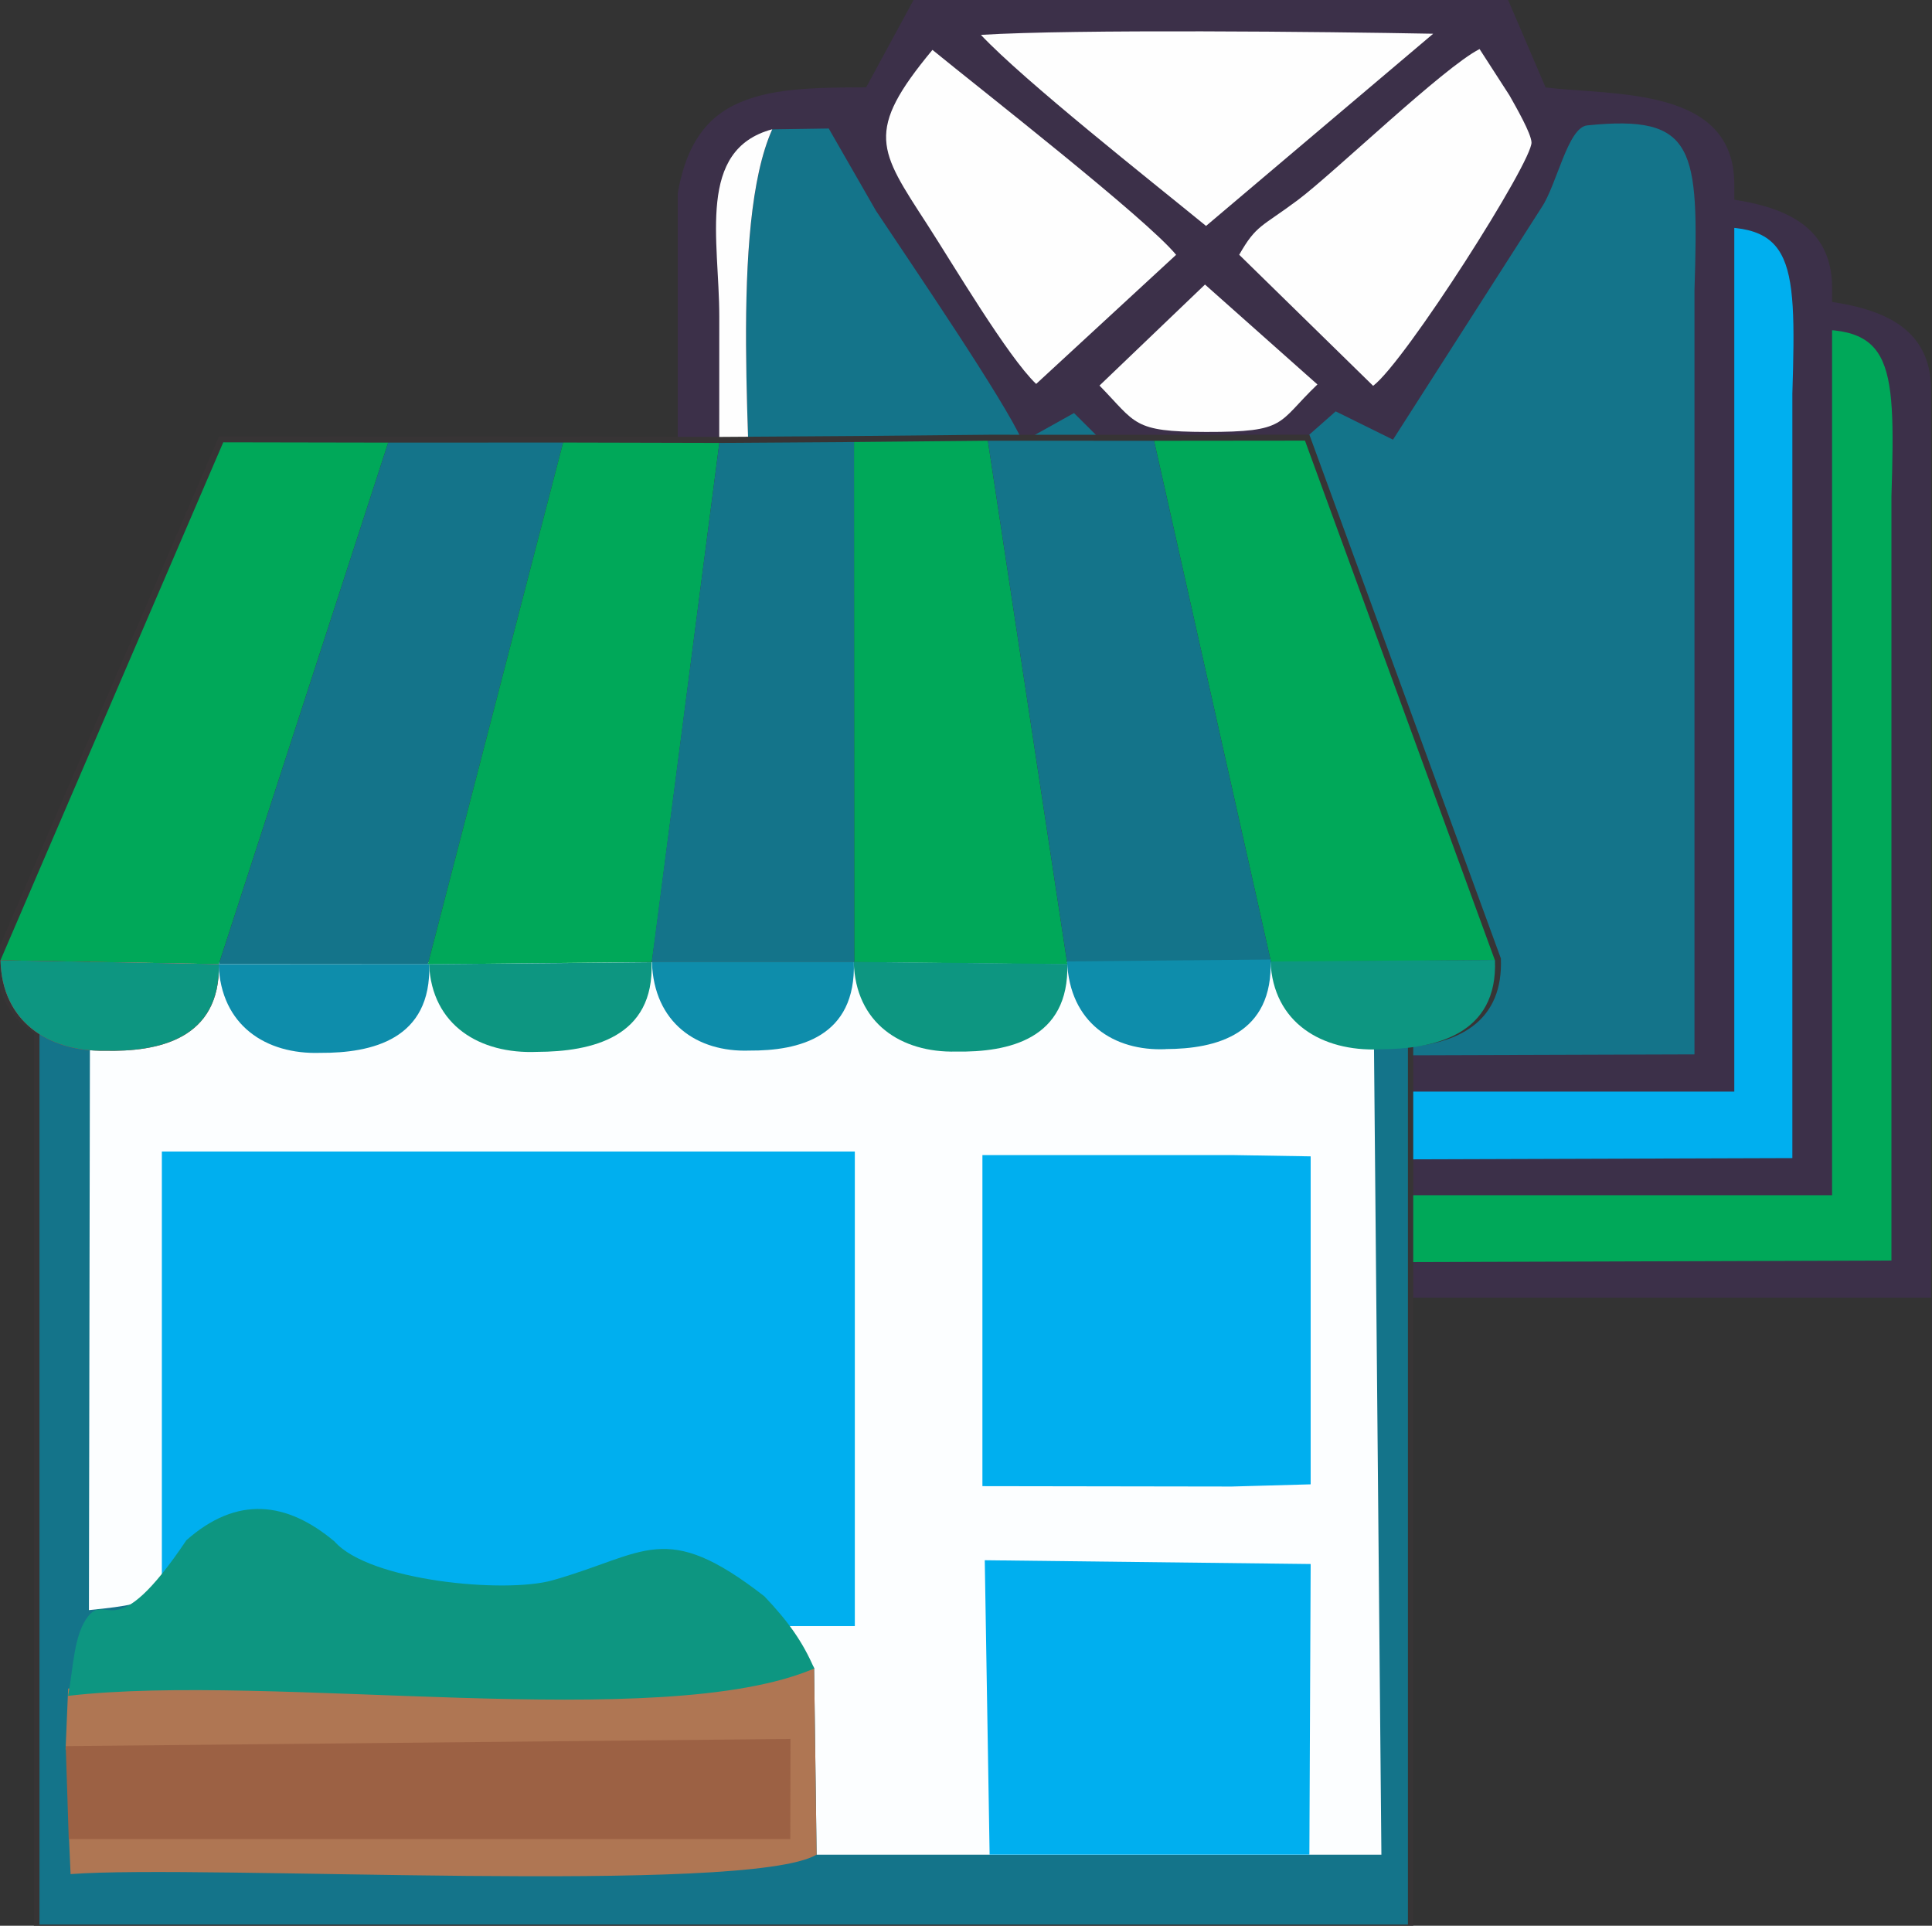
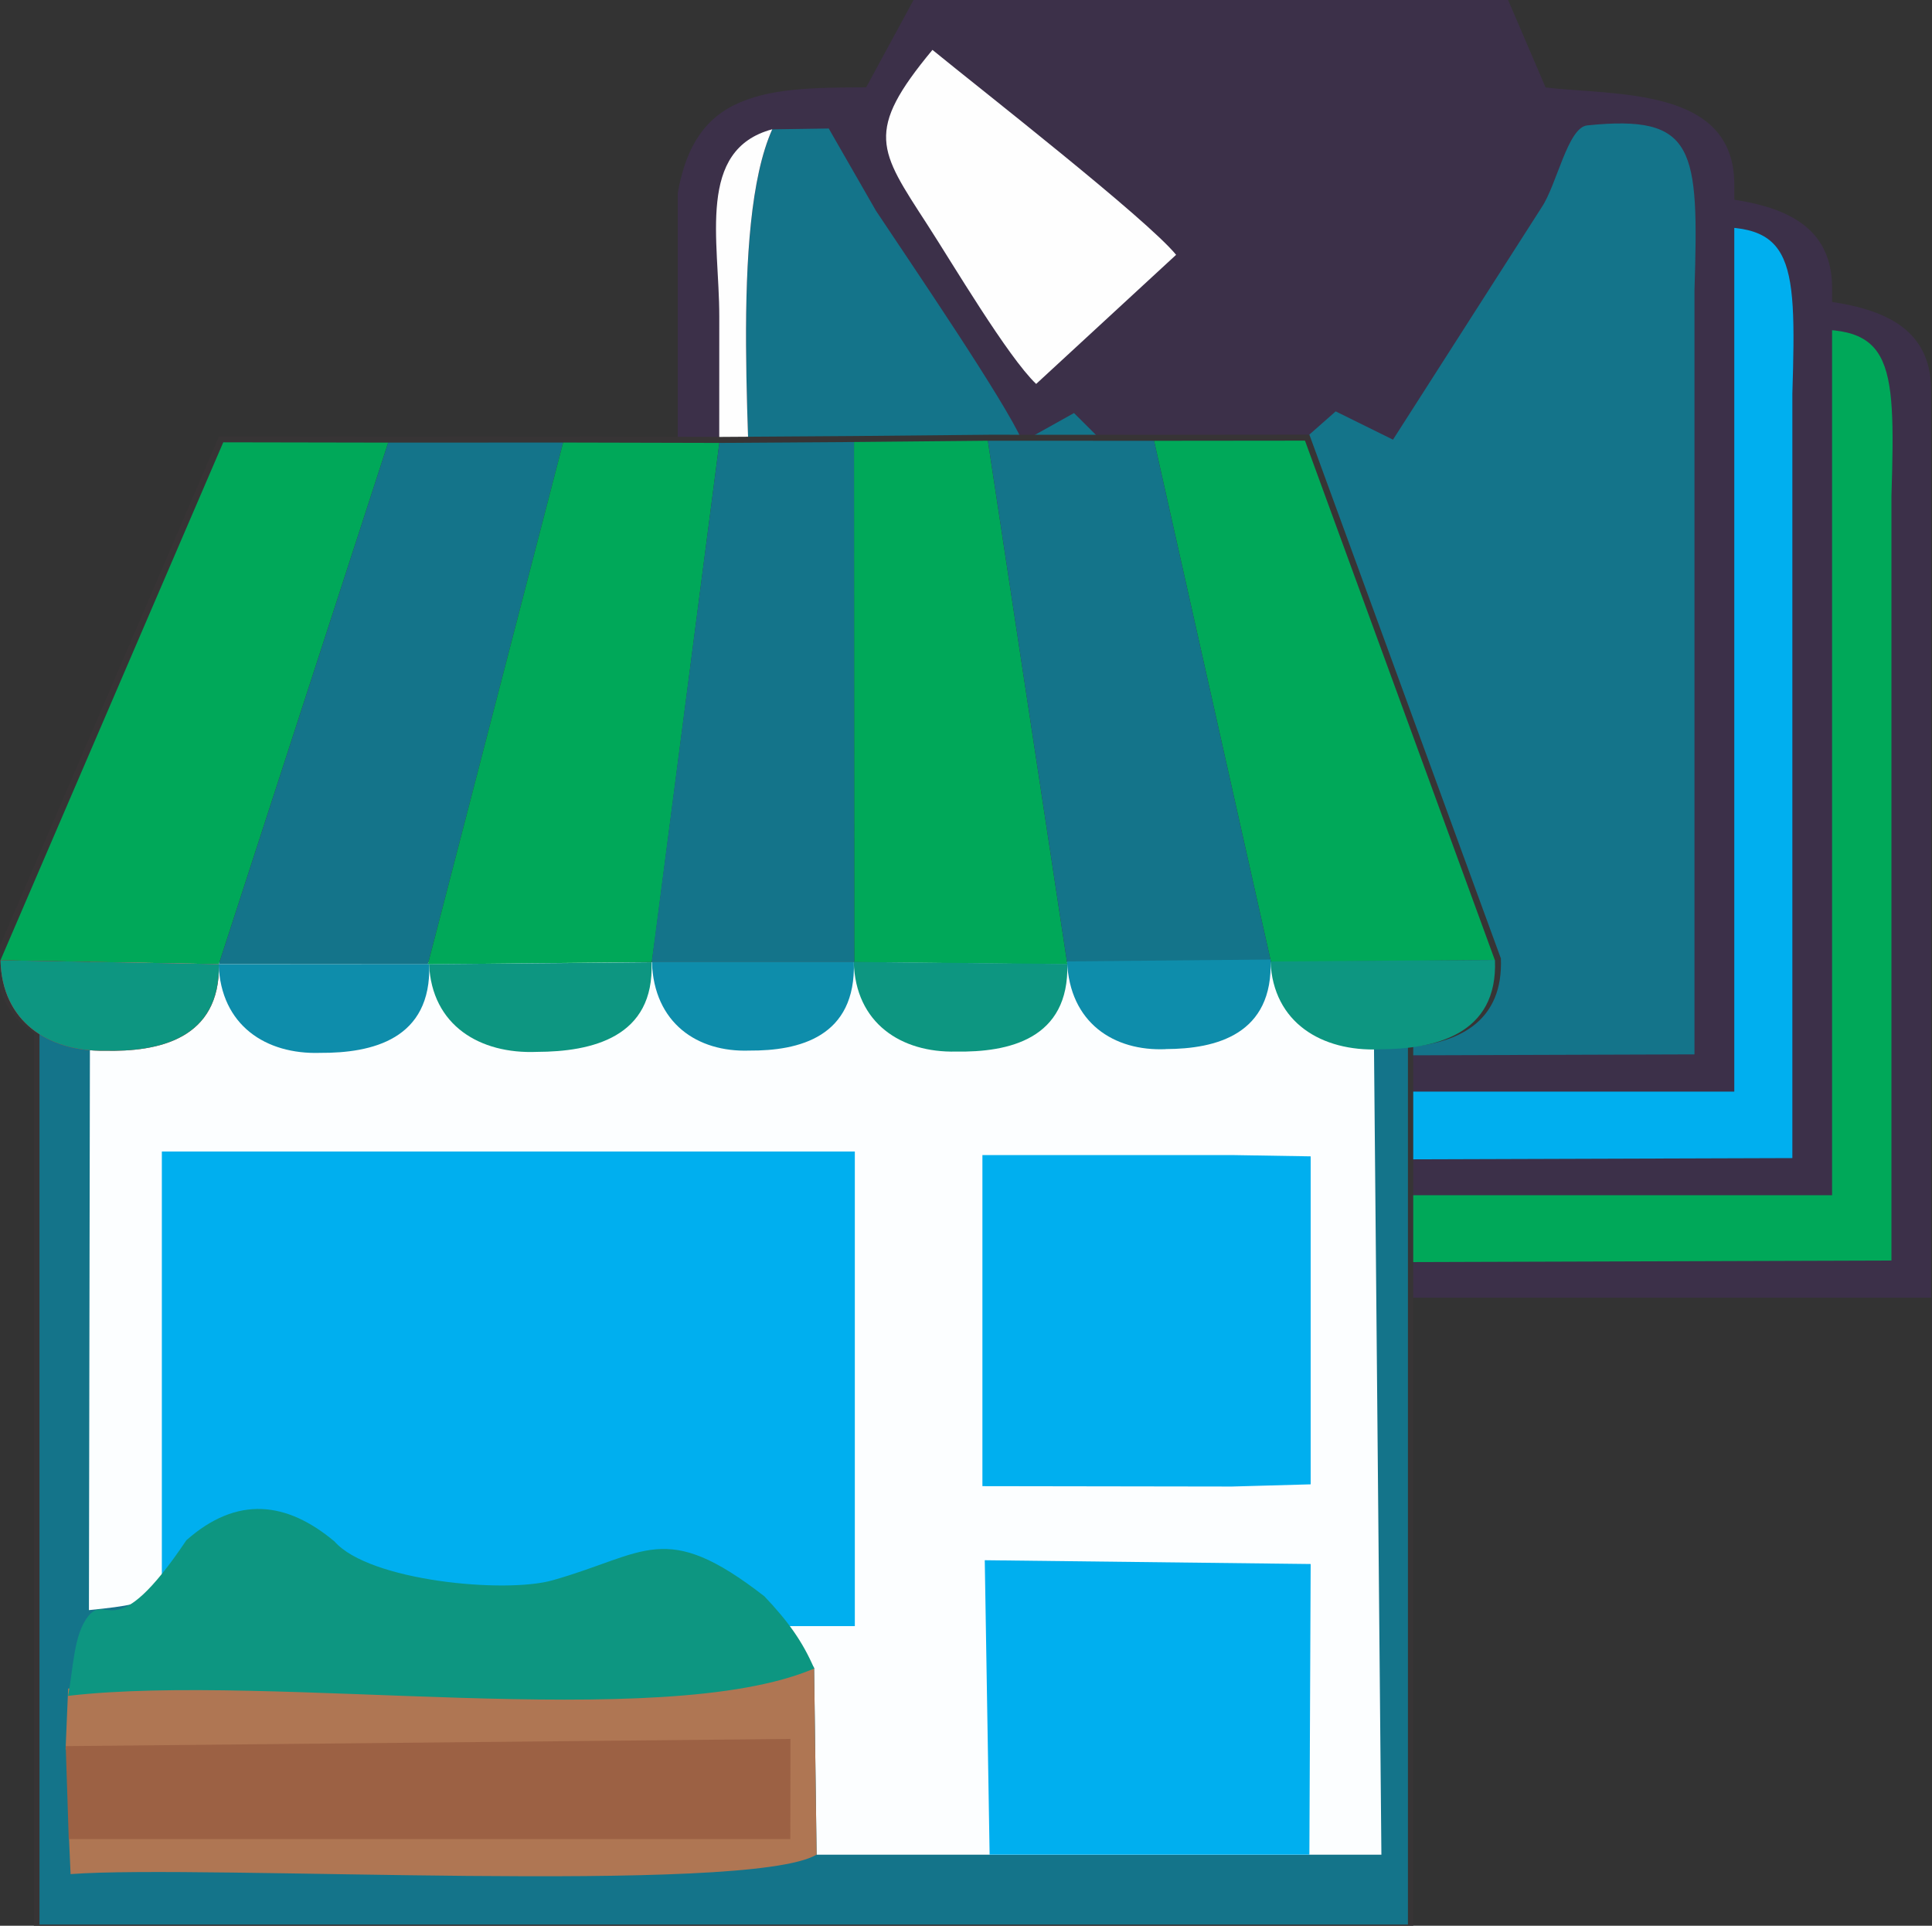
<svg xmlns="http://www.w3.org/2000/svg" xml:space="preserve" width="25.485mm" height="25.4mm" style="shape-rendering:geometricPrecision; text-rendering:geometricPrecision; image-rendering:optimizeQuality; fill-rule:evenodd; clip-rule:evenodd" viewBox="0 0 25.485 25.4">
  <rect x="0" y="0" width="25.485" height="25.4" fill="#333333" stroke="none" />
  <defs>
    <style type="text/css">
   
    .fil5 {fill:#373435}
    .fil1 {fill:#00A859}
    .fil3 {fill:#00AFEF}
    .fil11 {fill:#0E8DAB}
    .fil10 {fill:#0D9681}
    .fil4 {fill:#14748A}
    .fil0 {fill:#3C3049}
    .fil8 {fill:#9C6144}
    .fil7 {fill:#AF7653}
    .fil9 {fill:#DF2C2C}
    .fil6 {fill:#FCFEFF}
    .fil2 {fill:#FEFEFE}
   
  </style>
  </defs>
  <g id="Camada_x0020_1">
    <g id="_287051384">
      <path id="_287056736" class="fil0" d="M14.023 3.87c-0.704,0.002 -1.286,0.01 -1.74,0.233 -0.463,0.229 -0.656,0.657 -0.746,1.163l0 11.85 13.937 0 0 -11.966c0,-1.284 -1.552,-1.17 -2.489,-1.278l-0.498 -1.162 -7.836 0.002 -0.629 1.159z" />
      <path id="_287056304" class="fil1" d="M12.521 16.666l12.429 -0.04c0,-3.361 0,-6.721 0,-10.082 0.058,-1.874 0.014,-2.317 -1.415,-2.171 -0.256,0.026 -0.399,0.778 -0.6,1.079l-1.962 3.066 -0.756 -0.373 -0.499 0.439c0.027,1.11 0.494,3.014 0.721,4.172 0.235,1.204 0.1,0.919 -1.176,2.163 -0.423,0.412 -0.259,0.268 -0.778,0.614l-2.046 -1.908 0.901 -4.885 -0.576 -0.573 -0.677 0.377c-0.236,-0.539 -1.467,-2.341 -1.935,-3.046l-0.623 -1.085 -0.744 0.011c-0.57,1.271 -0.264,4.327 -0.264,5.954 0,2.096 0,4.192 0,6.288z" />
      <path id="_287056328" class="fil2" d="M18.506 14.868l1.56 -1.474 -0.833 -4.528c-1.532,-0.018 -1.412,-0.167 -1.566,0.733l-0.492 2.675c-0.173,0.928 -0.394,1.014 0.233,1.567 0.401,0.354 0.742,0.655 1.099,1.026z" />
      <path id="_287057144" class="fil2" d="M18.944 6.079l1.766 1.728c0.423,-0.318 2.108,-2.967 2.089,-3.213 -0.009,-0.125 -0.197,-0.451 -0.29,-0.617l-0.395 -0.612c-0.475,0.241 -1.916,1.63 -2.394,1.989 -0.482,0.361 -0.55,0.326 -0.777,0.725z" />
      <path id="_287057600" class="fil2" d="M16.266 7.781l1.845 -1.702c-0.386,-0.473 -2.578,-2.183 -3.214,-2.703 -0.899,1.082 -0.707,1.317 -0.068,2.304 0.333,0.514 1.06,1.743 1.436,2.102z" />
      <path id="_287057072" class="fil2" d="M18.506 5.698l2.996 -2.535c-1.412,-0.027 -4.728,-0.062 -5.966,0.015 0.576,0.611 2.211,1.9 2.97,2.52z" />
      <path id="_287058296" class="fil2" d="M12.521 16.666c0,-2.096 0,-4.192 0,-6.288 0,-1.627 -0.306,-4.682 0.264,-5.954 -1.002,0.269 -0.699,1.46 -0.699,2.468l-0.003 9.729 0.437 0.045z" />
      <path id="_287057744" class="fil2" d="M17.1 7.803c0.49,0.501 0.433,0.611 1.405,0.612 1.077,0.002 0.932,-0.112 1.47,-0.626l-1.483 -1.318 -1.391 1.332z" />
      <path id="_287058224" class="fil0" d="M12.716 2.519c-0.704,0.002 -1.286,0.01 -1.74,0.233 -0.463,0.229 -0.656,0.657 -0.746,1.163l0 11.85 13.937 0 0 -11.966c0,-1.284 -1.552,-1.17 -2.489,-1.278l-0.498 -1.162 -7.836 0.002 -0.629 1.159z" />
      <path id="_287058368" class="fil3" d="M11.214 15.315l12.429 -0.04c0,-3.361 0,-6.721 0,-10.082 0.058,-1.874 0.014,-2.317 -1.415,-2.171 -0.256,0.026 -0.399,0.778 -0.6,1.079l-1.962 3.066 -0.756 -0.373 -0.498 0.439c0.027,1.11 0.494,3.014 0.721,4.172 0.235,1.204 0.1,0.919 -1.176,2.163 -0.423,0.412 -0.259,0.268 -0.778,0.614l-2.046 -1.908 0.901 -4.885 -0.576 -0.573 -0.677 0.377c-0.236,-0.539 -1.467,-2.341 -1.935,-3.046l-0.623 -1.085 -0.744 0.011c-0.57,1.271 -0.264,4.327 -0.264,5.954 0,2.096 0,4.192 0,6.288z" />
      <path id="_287057792" class="fil2" d="M17.199 13.518l1.56 -1.474 -0.833 -4.528c-1.532,-0.018 -1.412,-0.167 -1.566,0.733l-0.492 2.675c-0.173,0.928 -0.394,1.014 0.233,1.567 0.401,0.353 0.743,0.655 1.099,1.026z" />
      <path id="_287057984" class="fil2" d="M17.638 4.728l1.766 1.728c0.423,-0.318 2.108,-2.967 2.089,-3.213 -0.009,-0.125 -0.197,-0.451 -0.29,-0.617l-0.395 -0.612c-0.475,0.241 -1.915,1.63 -2.394,1.989 -0.482,0.361 -0.55,0.326 -0.777,0.725z" />
      <path id="_287059088" class="fil2" d="M14.96 6.431l1.845 -1.702c-0.386,-0.473 -2.578,-2.183 -3.214,-2.703 -0.899,1.082 -0.707,1.317 -0.068,2.304 0.333,0.514 1.06,1.743 1.436,2.102z" />
      <path id="_287058728" class="fil2" d="M17.199 4.347l2.996 -2.535c-1.412,-0.027 -4.728,-0.062 -5.966,0.015 0.576,0.611 2.211,1.9 2.97,2.52z" />
      <path id="_287058464" class="fil2" d="M11.214 15.315c0,-2.096 0,-4.192 0,-6.288 0,-1.627 -0.306,-4.682 0.264,-5.954 -1.002,0.269 -0.699,1.46 -0.699,2.468l-0.003 9.729 0.437 0.045z" />
      <path id="_287058560" class="fil2" d="M15.794 6.452c0.49,0.501 0.433,0.611 1.405,0.612 1.077,0.002 0.932,-0.112 1.47,-0.626l-1.483 -1.318 -1.391 1.332z" />
      <path id="_287058896" class="fil0" d="M11.426 1.152c-0.704,0.002 -1.286,0.01 -1.74,0.233 -0.463,0.229 -0.656,0.657 -0.746,1.163l0 11.85 13.937 0 0 -11.966c0,-1.284 -1.552,-1.17 -2.489,-1.278l-0.498 -1.162 -7.836 0.002 -0.629 1.159z" />
      <path id="_287059448" class="fil4" d="M9.923 13.947l12.429 -0.04c0,-3.361 0,-6.721 0,-10.082 0.058,-1.874 0.014,-2.317 -1.415,-2.171 -0.256,0.026 -0.399,0.778 -0.6,1.079l-1.962 3.066 -0.756 -0.373 -0.498 0.439c0.027,1.11 0.494,3.014 0.721,4.172 0.235,1.204 0.1,0.919 -1.176,2.163 -0.423,0.412 -0.259,0.268 -0.778,0.614l-2.046 -1.908 0.901 -4.885 -0.576 -0.573 -0.677 0.378c-0.236,-0.539 -1.467,-2.341 -1.935,-3.046l-0.623 -1.085 -0.744 0.011c-0.57,1.272 -0.264,4.327 -0.264,5.954 0,2.096 0,4.192 0,6.288z" />
      <path id="_287059640" class="fil2" d="M15.909 12.15l1.56 -1.474 -0.833 -4.528c-1.532,-0.018 -1.412,-0.167 -1.566,0.733l-0.492 2.675c-0.173,0.928 -0.394,1.014 0.233,1.567 0.401,0.353 0.743,0.655 1.099,1.026z" />
-       <path id="_287059544" class="fil2" d="M16.347 3.361l1.766 1.728c0.423,-0.318 2.108,-2.967 2.089,-3.213 -0.009,-0.125 -0.197,-0.451 -0.29,-0.617l-0.395 -0.612c-0.475,0.241 -1.916,1.63 -2.394,1.989 -0.482,0.361 -0.55,0.326 -0.777,0.725z" />
      <path id="_287059280" class="fil2" d="M13.669 5.063l1.845 -1.702c-0.386,-0.473 -2.578,-2.183 -3.214,-2.703 -0.899,1.082 -0.707,1.317 -0.068,2.304 0.333,0.514 1.06,1.743 1.436,2.102z" />
-       <path id="_287059616" class="fil2" d="M15.909 2.98l2.996 -2.535c-1.412,-0.027 -4.728,-0.062 -5.966,0.015 0.576,0.611 2.211,1.9 2.97,2.52z" />
      <path id="_287061416" class="fil2" d="M9.923 13.947c0,-2.096 0,-4.192 0,-6.288 0,-1.627 -0.306,-4.682 0.264,-5.954 -1.002,0.269 -0.699,1.46 -0.699,2.468l-0.003 9.729 0.437 0.045z" />
-       <path id="_284808024" class="fil2" d="M14.503 5.085c0.49,0.501 0.433,0.61 1.405,0.612 1.077,0.002 0.932,-0.112 1.47,-0.626l-1.483 -1.318 -1.391 1.332z" />
    </g>
    <path class="fil5" d="M-0.073 12.642l2.962 -6.886 2.194 0.004 2.325 -0.002 2.077 0.005 1.79 -0.012 1.781 -0.017 2.209 0.001 2.007 -0.002 2.524 6.903 0.002 0c0.035,0.829 -0.54,1.1 -1.156,1.169l0 11.656 -18.195 0 0 -11.836 -0.004 -0.002 -0.011 -0.007 -0.014 -0.009 -0 -0 -0.014 -0.009 -0.003 -0.002 -0.011 -0.008 -0.014 -0.01 -0.008 -0.006 -0.006 -0.005 -0.013 -0.01 -0.004 -0.004 -0.009 -0.007 -0.013 -0.011 -0.001 -0.001 -0.011 -0.01 -0.004 -0.003 -0.009 -0.008 -0.013 -0.011 -0.012 -0.012 -0.012 -0.012 -0.005 -0.005 -0.007 -0.007 -0.012 -0.012 -0.002 -0.002 -0.009 -0.01 -0.011 -0.012 -0 -0.001 -0.011 -0.013 -0.008 -0.009 -0.003 -0.004 -0.011 -0.013 -0.005 -0.007 -0.005 -0.007 -0.011 -0.013 -0.009 -0.013 -0.001 -0.001 -0.01 -0.014 -0 -0.001 -0.009 -0.014 -0.008 -0.012 -0.002 -0.003 -0.009 -0.014 -0.005 -0.009 -0.004 -0.006 -0.009 -0.015 -0.003 -0.005 -0.002 -0.003 -0.012 -0.022 -0.001 -0.002 -0.007 -0.013 -0.007 -0.014 -0.001 -0.002 -0.008 -0.016 -0.005 -0.011 -0.003 -0.005 -0.007 -0.016 -0.003 -0.007 -0.001 -0.003 -0.01 -0.022 -0.001 -0.003 -0.005 -0.013 -0.006 -0.017 -0 -0 -0.006 -0.017 -0.004 -0.013 -0.002 -0.004 -0.008 -0.025 -0.001 -0.002 -0.003 -0.009c-0.005,-0.018 -0.01,-0.036 -0.015,-0.054l-0 -0 -0 -0.001 -0.004 -0.017 -0.004 -0.016 -0.001 -0.003 -0.006 -0.03 -0.005 -0.027 -0.001 -0.007 -0.001 -0.004 -0.004 -0.028 -0 -0.003 -0.002 -0.017 -0.002 -0.018 -0 -0.002 -0.002 -0.02 -0.002 -0.014 -0.001 -0.006 -0.002 -0.021 -0.001 -0.01 -0.001 -0.011 -0.001 -0.021 -0 -0.005 -0.001 -0.016 -0.001 -0.021z" />
    <g id="_290022224">
      <rect id="_287064704" class="fil4" x="0.521" y="13.099" width="18.051" height="12.285" />
      <path id="_287064056" class="fil6" d="M1.188 12.688c-0.005,2.457 -0.01,6.091 -0.015,8.549 1.063,-0.107 0.732,-0.14 1.286,-0.936 -0.009,-1.682 -0.019,-3.365 -0.028,-5.047 2.921,-0.007 5.841,-0.015 8.762,-0.023 0.011,0.968 0.021,1.935 0.032,2.902 0.041,2.829 0.076,2.288 -0.562,2.522 -1.118,0.052 -0.176,-0.074 -0.572,0.355 0.216,0.33 0.432,0.659 0.648,0.989 0.011,0.821 0.022,1.642 0.033,2.464l1.98 0 4.521 0c0.316,0 0.633,-0 0.949,-0l-0.108 -11.772 -16.924 -0.002z" />
      <polygon id="_287064368" class="fil3" points="12.959,19.602 16.249,19.607 17.289,19.578 17.289,15.252 16.249,15.235 12.959,15.235 " />
      <polygon id="_287064008" class="fil1" points="0.006,12.666 2.887,12.717 5.121,5.838 2.945,5.834 " />
      <polygon id="_287064176" class="fil3" points="17.272,24.462 17.289,20.629 12.99,20.579 13.054,24.462 " />
      <polygon id="_287064272" class="fil4" points="2.887,12.717 5.644,12.719 7.428,5.837 5.121,5.838 " />
      <polygon id="_287063840" class="fil1" points="5.644,12.719 8.598,12.689 8.64,12.384 9.489,5.842 7.428,5.837 " />
      <polygon id="_287063336" class="fil1" points="16.766,12.69 19.718,12.662 17.214,5.812 15.223,5.814 " />
      <polygon id="_287063072" class="fil1" points="11.268,12.689 14.08,12.72 13.031,5.813 11.265,5.83 " />
      <polygon id="_287063288" class="fil4" points="8.597,12.689 11.268,12.689 11.265,5.83 9.489,5.842 " />
      <path id="_287063480" class="fil7" d="M0.899 22.272l-0.034 0.803 9.532 -0.104 -0.001 1.225 -9.488 0 0.023 0.523c1.734,-0.132 8.937,0.281 9.841,-0.257l-0.033 -2.464c-2.018,0.828 -7.16,-0.027 -9.84,0.274z" />
      <polygon id="_287063552" class="fil8" points="0.907,24.257 10.425,24.257 10.427,22.936 0.867,23.031 " />
      <path id="_287063744" class="fil9" d="M1.377 13.859c0.709,0.017 1.529,-0.149 1.511,-1.142 -0.891,-0.015 -1.99,-0.036 -2.881,-0.051 0.017,0.809 0.631,1.204 1.37,1.193z" />
      <path id="_287063672" class="fil10" d="M1.377 13.859c0.709,0.017 1.529,-0.149 1.511,-1.142 -0.891,-0.015 -1.99,-0.036 -2.881,-0.051 0.017,0.809 0.631,1.204 1.37,1.193z" />
      <path id="_287062328" class="fil11" d="M4.222 13.887c0.684,0.004 1.472,-0.176 1.44,-1.169 -0.859,0.001 -1.919,-0.001 -2.778,-0 0.028,0.809 0.626,1.192 1.339,1.169z" />
      <path id="_287062928" class="fil11" d="M9.882 13.857c0.656,0.004 1.412,-0.176 1.381,-1.169 -0.824,0.001 -1.84,-0.001 -2.664,-0 0.027,0.809 0.601,1.192 1.284,1.169z" />
      <path id="_287062496" class="fil10" d="M7.083 13.874c0.722,-0.002 1.553,-0.19 1.511,-1.182 -0.907,0.009 -2.026,0.017 -2.934,0.026 0.036,0.808 0.671,1.187 1.423,1.156z" />
      <path id="_287062808" class="fil10" d="M12.611 13.87c0.693,0.011 1.494,-0.162 1.468,-1.155 -0.871,-0.007 -1.945,-0.02 -2.817,-0.027 0.022,0.809 0.626,1.199 1.349,1.182z" />
      <polygon id="_287062616" class="fil4" points="14.08,12.72 16.766,12.69 15.223,5.814 13.031,5.813 " />
      <path id="_287062832" class="fil11" d="M15.378 13.837c0.661,-0.002 1.421,-0.19 1.382,-1.181 -0.83,0.009 -1.854,0.016 -2.684,0.025 0.033,0.808 0.615,1.187 1.303,1.157z" />
      <path id="_287061848" class="fil10" d="M18.194 13.84c0.729,-0.001 1.567,-0.188 1.526,-1.179 -0.916,0.007 -2.045,0.013 -2.961,0.021 0.036,0.808 0.676,1.188 1.435,1.159z" />
      <rect id="_287061536" class="fil3" x="2.135" y="15.188" width="9.141" height="6.26" />
      <path id="_287062088" class="fil10" d="M2.458 20.316c-0.953,1.423 -1.038,0.687 -1.292,0.999 -0.194,0.237 -0.197,0.682 -0.268,1.053 2.677,-0.313 7.823,0.501 9.84,-0.36 -0.001,-0.003 0,-0.006 -0.001,-0.008 -0.15,-0.348 -0.343,-0.618 -0.654,-0.945 -1.317,-1.024 -1.559,-0.56 -2.795,-0.211 -0.628,0.177 -2.416,0.01 -2.874,-0.511 -0.629,-0.528 -1.285,-0.611 -1.956,-0.017z" />
    </g>
  </g>
</svg>